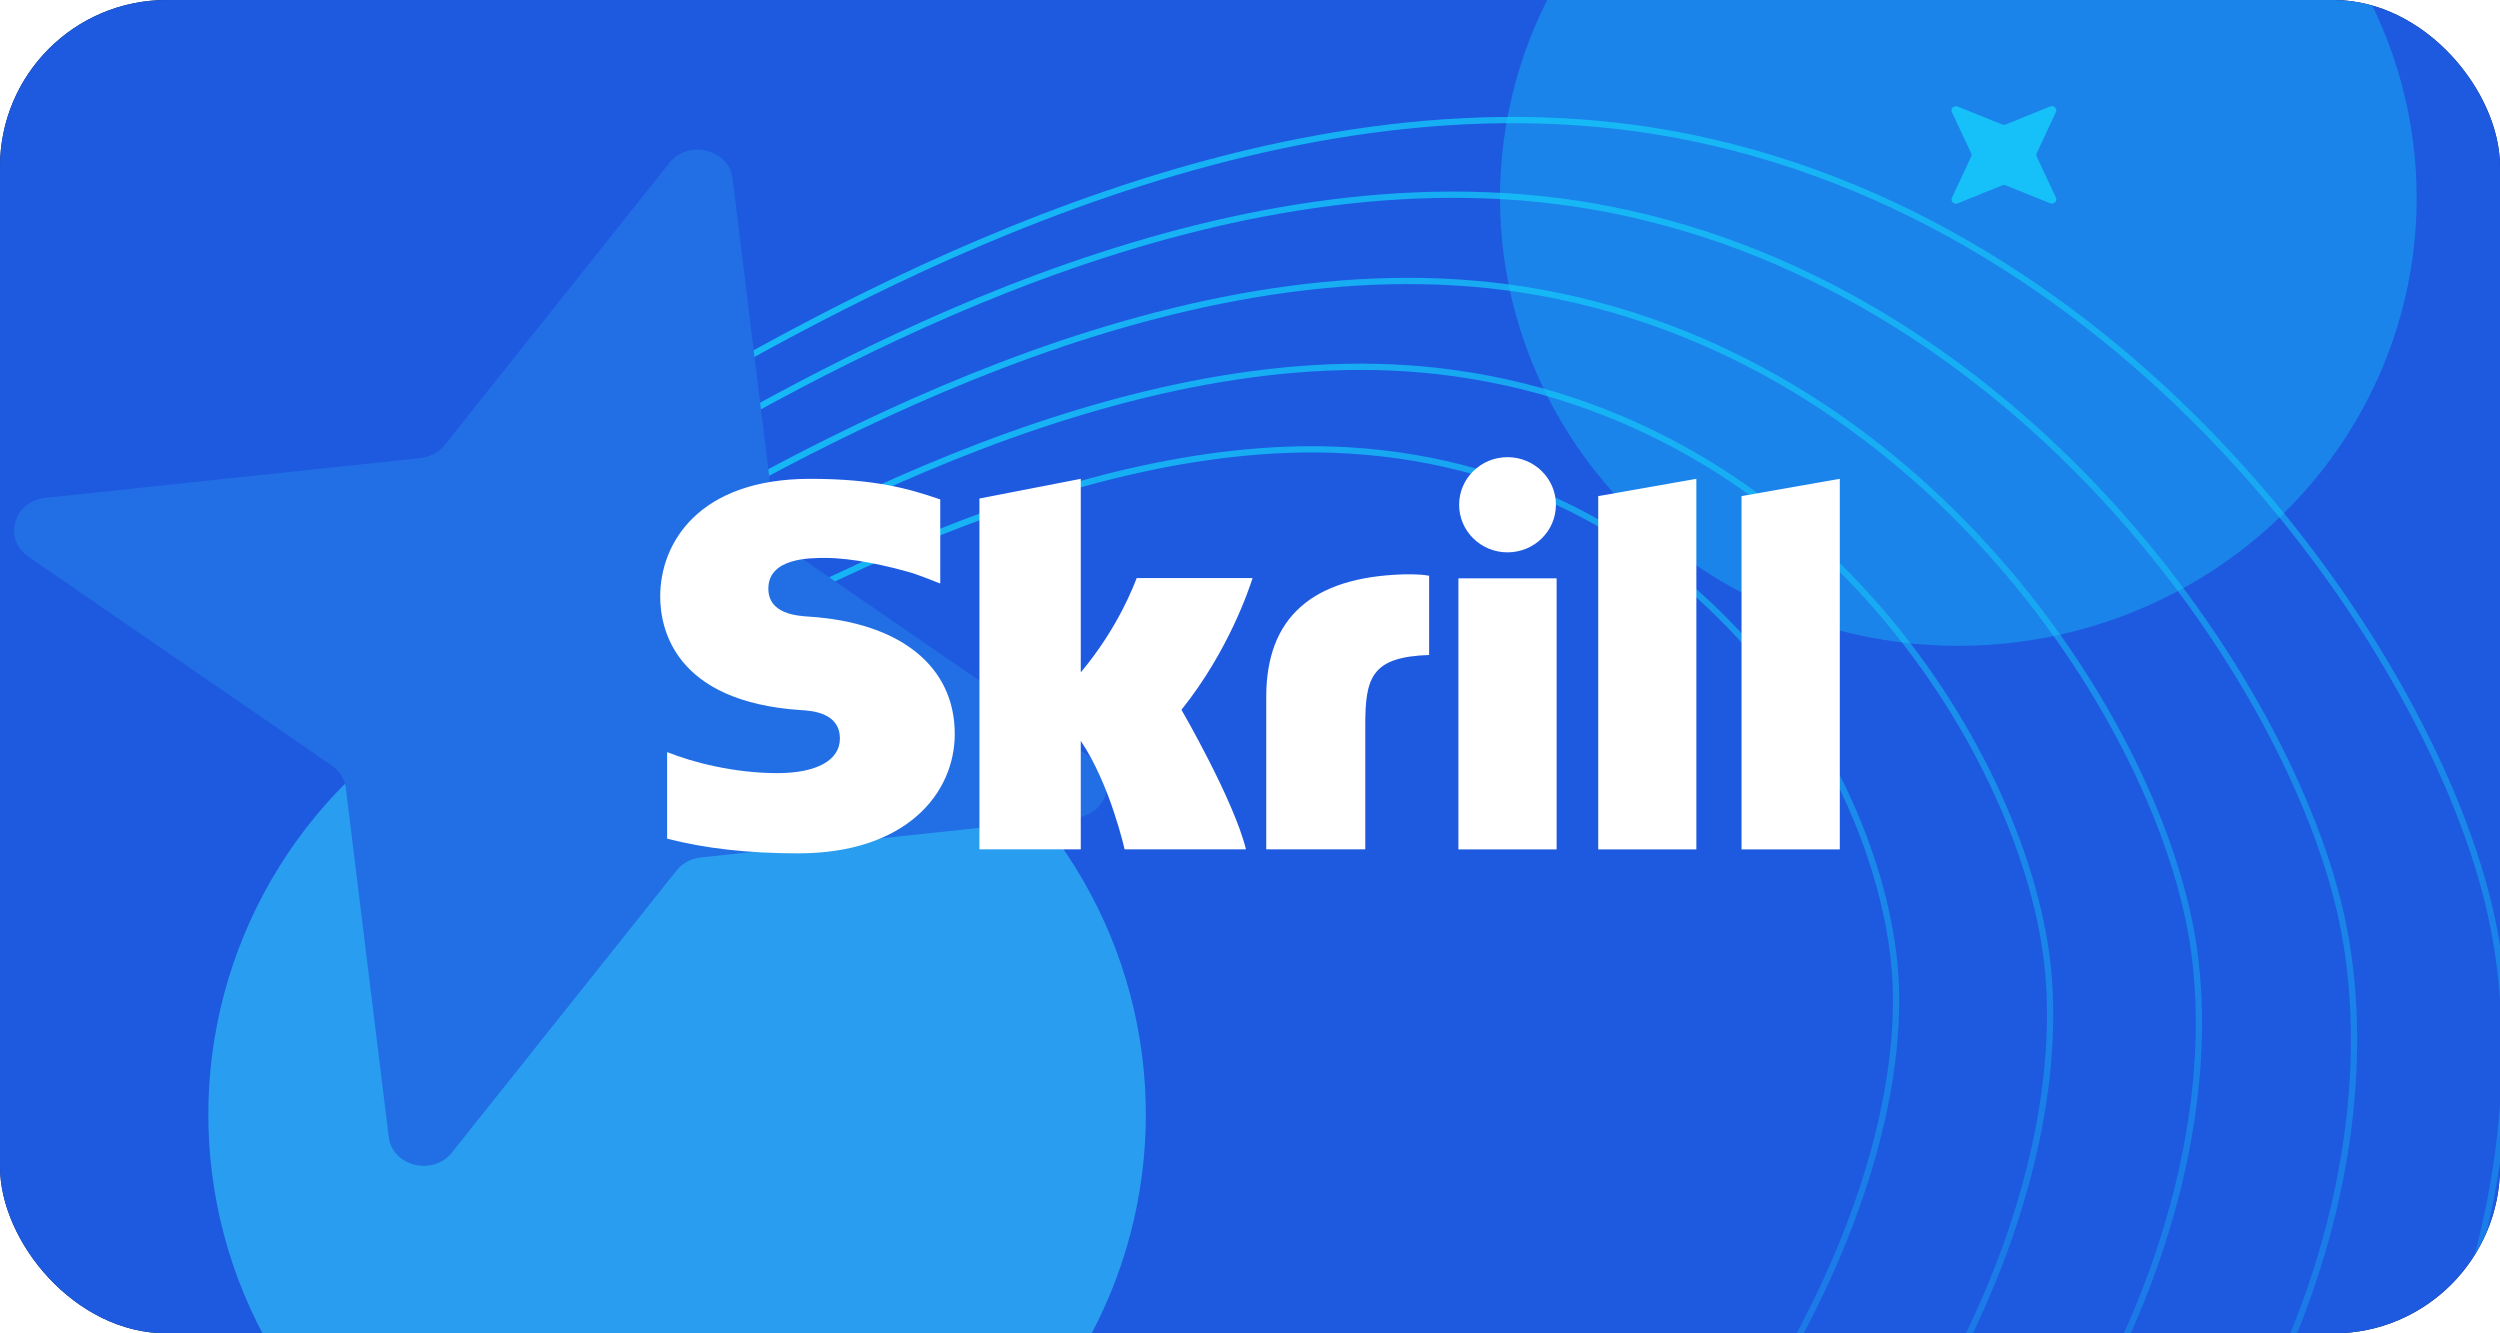
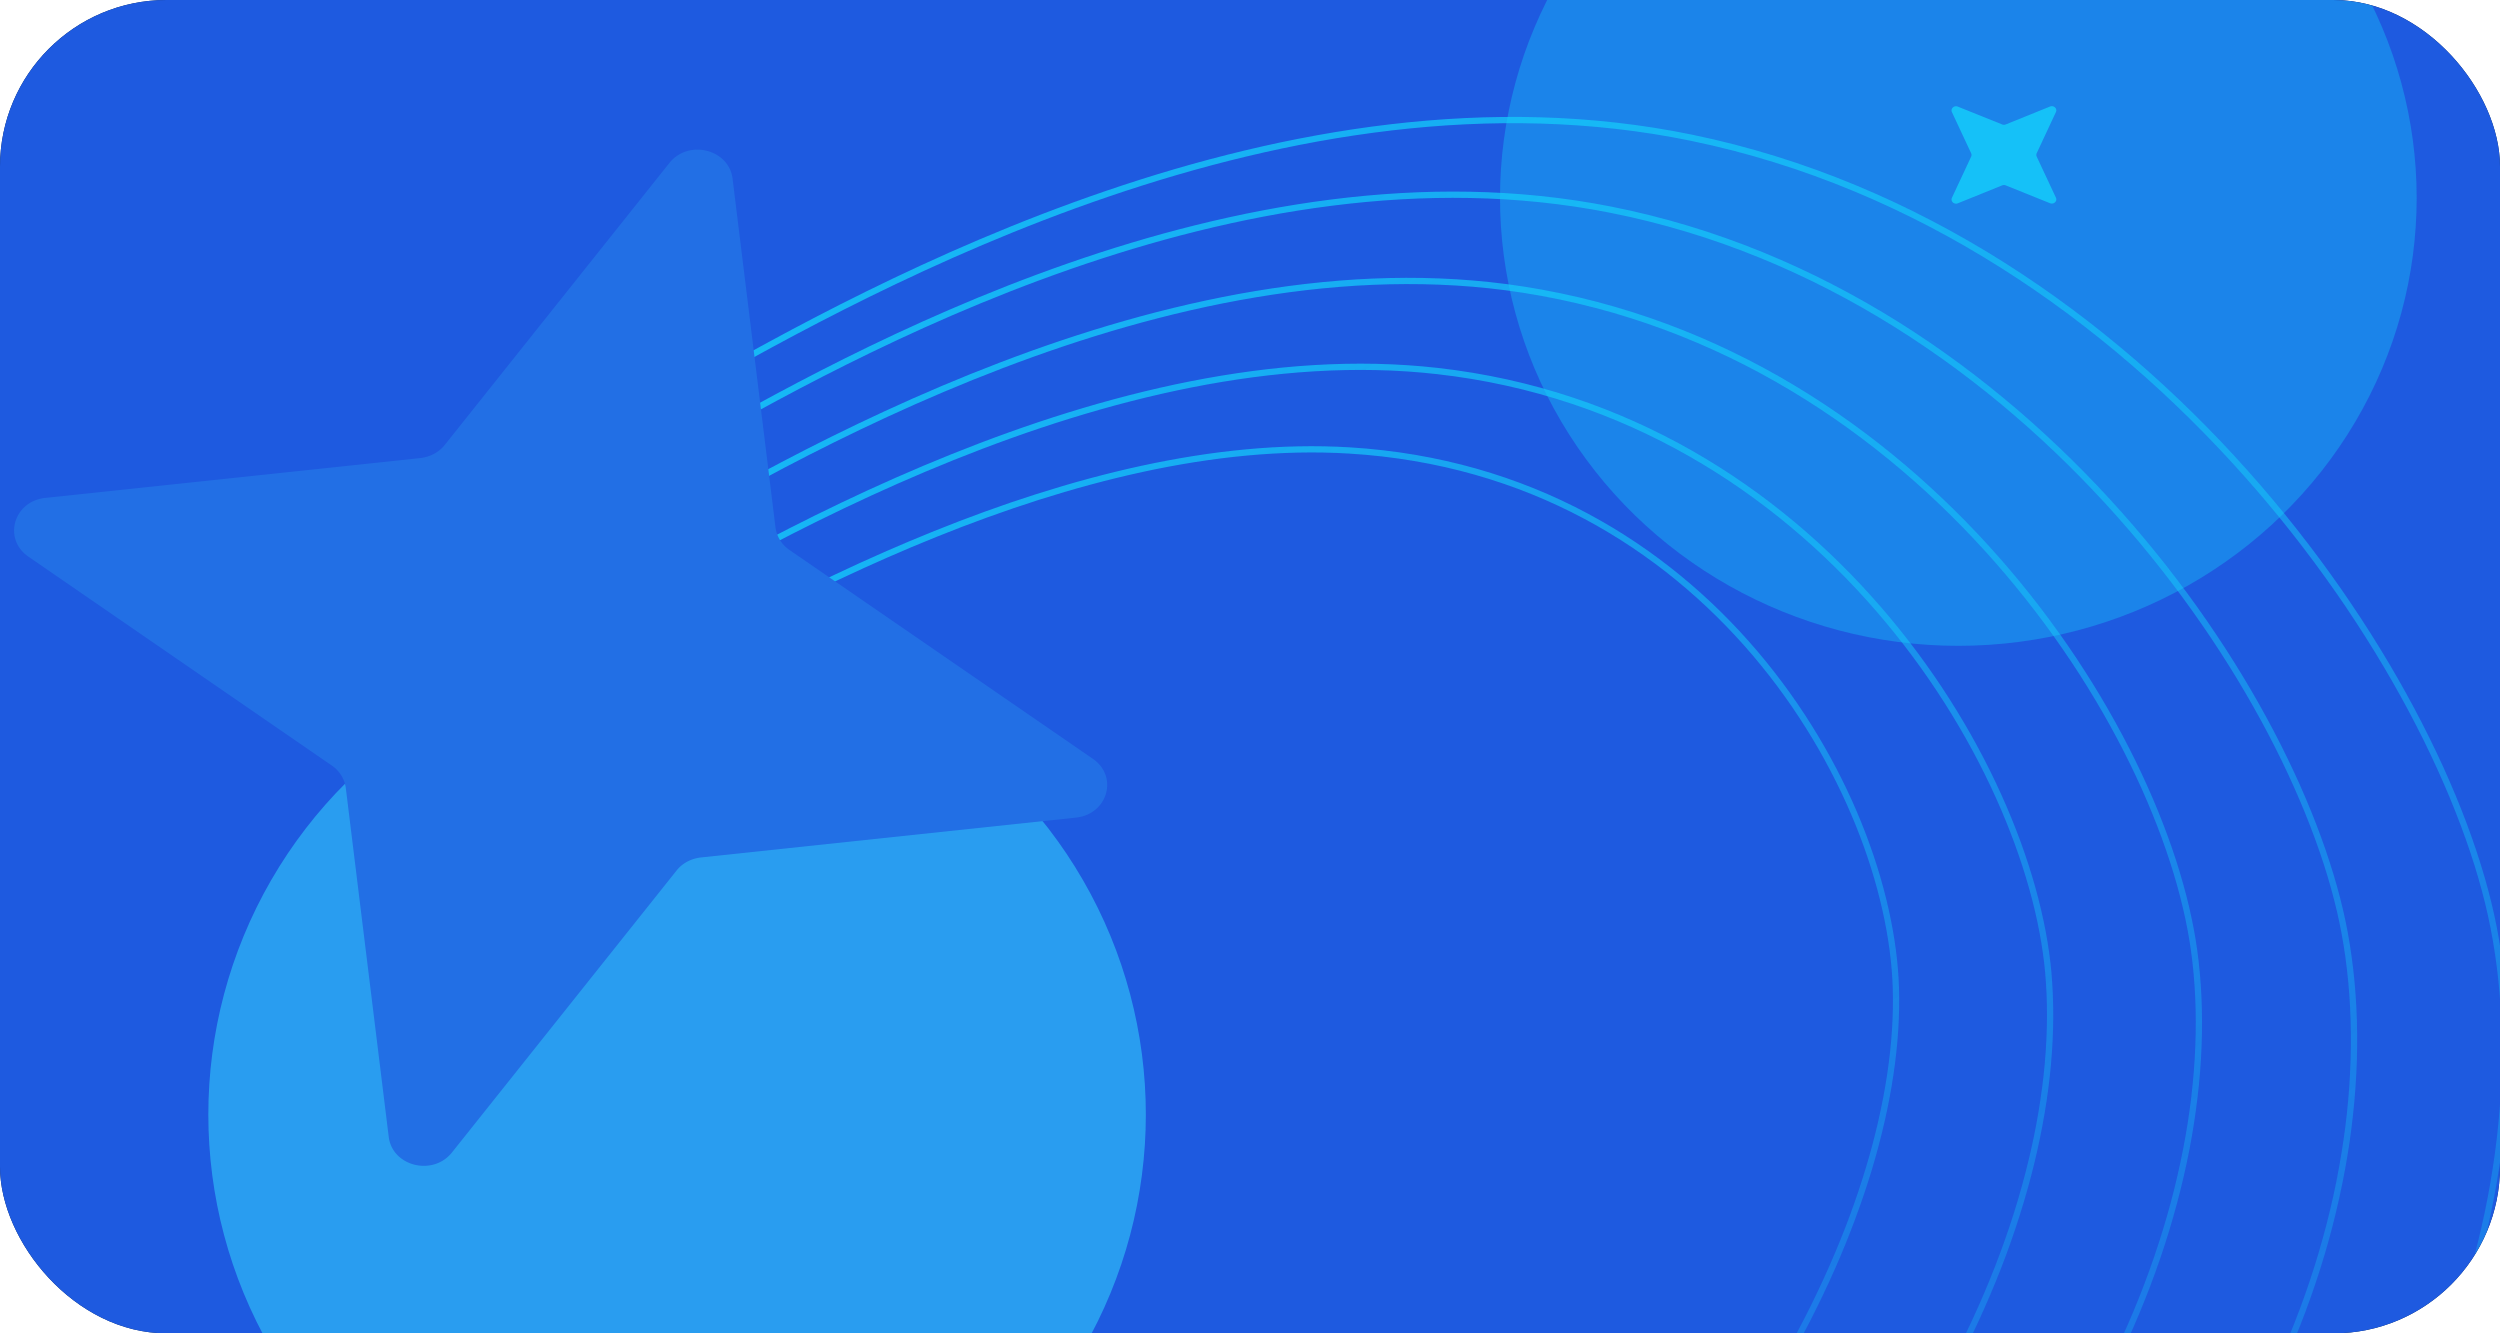
<svg xmlns="http://www.w3.org/2000/svg" width="120" height="64" fill="none">
  <g clip-path="url(#a)">
    <rect width="120" height="64" rx="8" fill="#001E49" />
    <path fill="#1E5AE0" d="M0 0H120V64H0z" />
    <g filter="url(#b)">
      <ellipse cx="94" cy="9.5" rx="21.5" ry="22" transform="rotate(90 94 9.5)" fill="#14D0FB" fill-opacity=".35" />
    </g>
    <g filter="url(#c)">
      <circle cx="22.5" cy="22.5" transform="matrix(0 1 1 0 10 31)" fill="#34DAFF" fill-opacity=".53" r="22.5" />
    </g>
    <g style="mix-blend-mode:soft-light" opacity=".8" stroke-width=".3">
      <path d="M33.289 18.596C41.836 13.759 61.817 2.61 81.203 6.614c21.904 4.525 36.115 25.693 38.491 37.902 2.599 13.36-3.91 32.083-21.152 43.606-16.69 11.155-20.937 5.758-23.436 4.793" stroke="url(#d)" />
      <path d="M32.802 21.564C40.766 17.015 59.381 6.528 77.29 10.06c20.235 3.99 33.177 23.442 35.252 34.713 2.271 12.332-3.947 29.705-20.03 40.515-15.569 10.464-19.446 5.51-21.75 4.64" stroke="url(#e)" />
      <path d="M29.891 26.66c7.85-4.66 26.195-15.413 43.213-12.759 19.228 3 30.744 21.047 32.213 31.72 1.608 11.68-5.162 28.51-21.092 39.47-15.42 10.61-18.91 6.037-21.08 5.298" stroke="url(#f)" />
      <path d="M55.774 91.094c2.043.615 5.167 4.826 20.447-5.922C92.006 74.07 99.298 57.754 98.319 46.693c-.895-10.108-11.06-26.825-29.335-28.885C53.45 16.057 36.15 26.14 27.945 31.163" stroke="url(#g)" />
      <path d="M48.057 91.459c1.906.479 4.635 4.302 19.764-6.595C83.45 73.607 91.305 57.846 91.003 47.452c-.277-9.499-8.985-24.782-26.232-25.83-12.978-.788-27.798 7.248-36.634 12.67" stroke="url(#h)" />
    </g>
    <path d="M20.182 21.987L2.17 23.9c-1.51.161-2.04 1.96-.811 2.816l14.568 10.03c.37.252.614.644.672 1.082l2.06 16.744c.173 1.404 2.109 1.897 3.028.755l10.79-13.544c.27-.344.693-.57 1.163-.625l18.012-1.914c1.51-.162 2.04-1.961.812-2.816l-14.57-10.03a1.56 1.56 0 01-.671-1.082l-2.06-16.744c-.173-1.404-2.109-1.898-3.028-.755l-10.79 13.544c-.27.344-.693.57-1.163.625z" fill="#226FE5" />
    <path d="M97.76 7.514l.925 1.977c.077.165-.103.335-.284.263l-2.126-.856a.232.232 0 00-.172 0l-2.127.86c-.178.073-.36-.095-.284-.263l.924-1.977a.19.19 0 000-.16l-.924-1.976c-.077-.166.104-.336.284-.264l2.127.856a.232.232 0 00.172 0l2.126-.86c.178-.072.36.095.284.263l-.924 1.978a.19.19 0 000 .16z" fill="#14D0FB" opacity=".8" />
-     <path fill-rule="evenodd" clip-rule="evenodd" d="M72.36 26.513c1.284 0 2.324-1.023 2.324-2.284 0-1.262-1.04-2.285-2.324-2.285-1.282 0-2.322 1.023-2.322 2.285 0 1.261 1.04 2.284 2.322 2.284zm-17.798 1.233c-.105.259-.86 2.355-2.685 4.528v-9.29l-4.864.945v16.84h4.864v-5.205c1.408 2.077 2.104 5.205 2.104 5.205h5.825c-.576-2.356-3.096-6.7-3.096-6.7 2.262-2.82 3.255-5.825 3.414-6.323H54.56zm12.786-.176c-4.356.138-6.568 2.06-6.568 5.88v7.319h4.753v-5.968c0-2.288.304-3.269 3.065-3.362v-3.802c-.465-.097-1.25-.067-1.25-.067zM38.856 29.6c-.596-.038-1.975-.126-1.975-1.347 0-1.473 1.986-1.473 2.73-1.473 1.31 0 3.006.38 4.217.737 0 0 .676.234 1.25.474l.054.014V23.97l-.073-.021c-1.43-.492-3.092-.965-6.173-.965-5.313 0-7.196 3.043-7.196 5.65 0 1.504.655 5.041 6.74 5.45.516.03 1.885.108 1.885 1.37 0 1.041-1.12 1.656-3.006 1.656-2.066 0-4.07-.518-5.287-1.01v4.156c1.822.47 3.876.705 6.284.705 5.195 0 7.522-2.88 7.522-5.734 0-3.236-2.604-5.339-6.972-5.627zM70.004 40.77h4.714V27.761h-4.714v13.008zm13.59-16.956v16.956h4.716V22.984l-4.715.829zm-6.879 0l4.71-.83V40.77h-4.71V23.813z" fill="#fff" />
  </g>
  <defs>
    <linearGradient id="d" x1="43.031" y1="10.045" x2="106.195" y2="82.013" gradientUnits="userSpaceOnUse">
      <stop stop-color="#14D0FB" />
      <stop offset="1" stop-color="#14D0FB" stop-opacity=".3" />
    </linearGradient>
    <linearGradient id="e" x1="41.91" y1="13.57" x2="99.759" y2="79.483" gradientUnits="userSpaceOnUse">
      <stop stop-color="#14D0FB" />
      <stop offset="1" stop-color="#14D0FB" stop-opacity=".3" />
    </linearGradient>
    <linearGradient id="f" x1="38.999" y1="18.667" x2="91.861" y2="78.897" gradientUnits="userSpaceOnUse">
      <stop stop-color="#14D0FB" />
      <stop offset="1" stop-color="#14D0FB" stop-opacity=".3" />
    </linearGradient>
    <linearGradient id="g" x1="36.087" y1="23.763" x2="84.225" y2="78.61" gradientUnits="userSpaceOnUse">
      <stop stop-color="#14D0FB" />
      <stop offset="1" stop-color="#14D0FB" stop-opacity=".3" />
    </linearGradient>
    <linearGradient id="h" x1="33.176" y1="28.859" x2="76.222" y2="77.905" gradientUnits="userSpaceOnUse">
      <stop stop-color="#14D0FB" />
      <stop offset="1" stop-color="#14D0FB" stop-opacity=".3" />
    </linearGradient>
    <filter id="b" x="32" y="-52" width="124" height="123" filterUnits="userSpaceOnUse" color-interpolation-filters="sRGB">
      <feFlood flood-opacity="0" result="BackgroundImageFix" />
      <feBlend in="SourceGraphic" in2="BackgroundImageFix" result="shape" />
      <feGaussianBlur stdDeviation="20" result="effect1_foregroundBlur_2169_8315" />
    </filter>
    <filter id="c" x="-30" y="-9" width="125" height="125" filterUnits="userSpaceOnUse" color-interpolation-filters="sRGB">
      <feFlood flood-opacity="0" result="BackgroundImageFix" />
      <feBlend in="SourceGraphic" in2="BackgroundImageFix" result="shape" />
      <feGaussianBlur stdDeviation="20" result="effect1_foregroundBlur_2169_8315" />
    </filter>
    <clipPath id="a">
      <rect width="120" height="64" rx="8" fill="#fff" />
    </clipPath>
  </defs>
</svg>